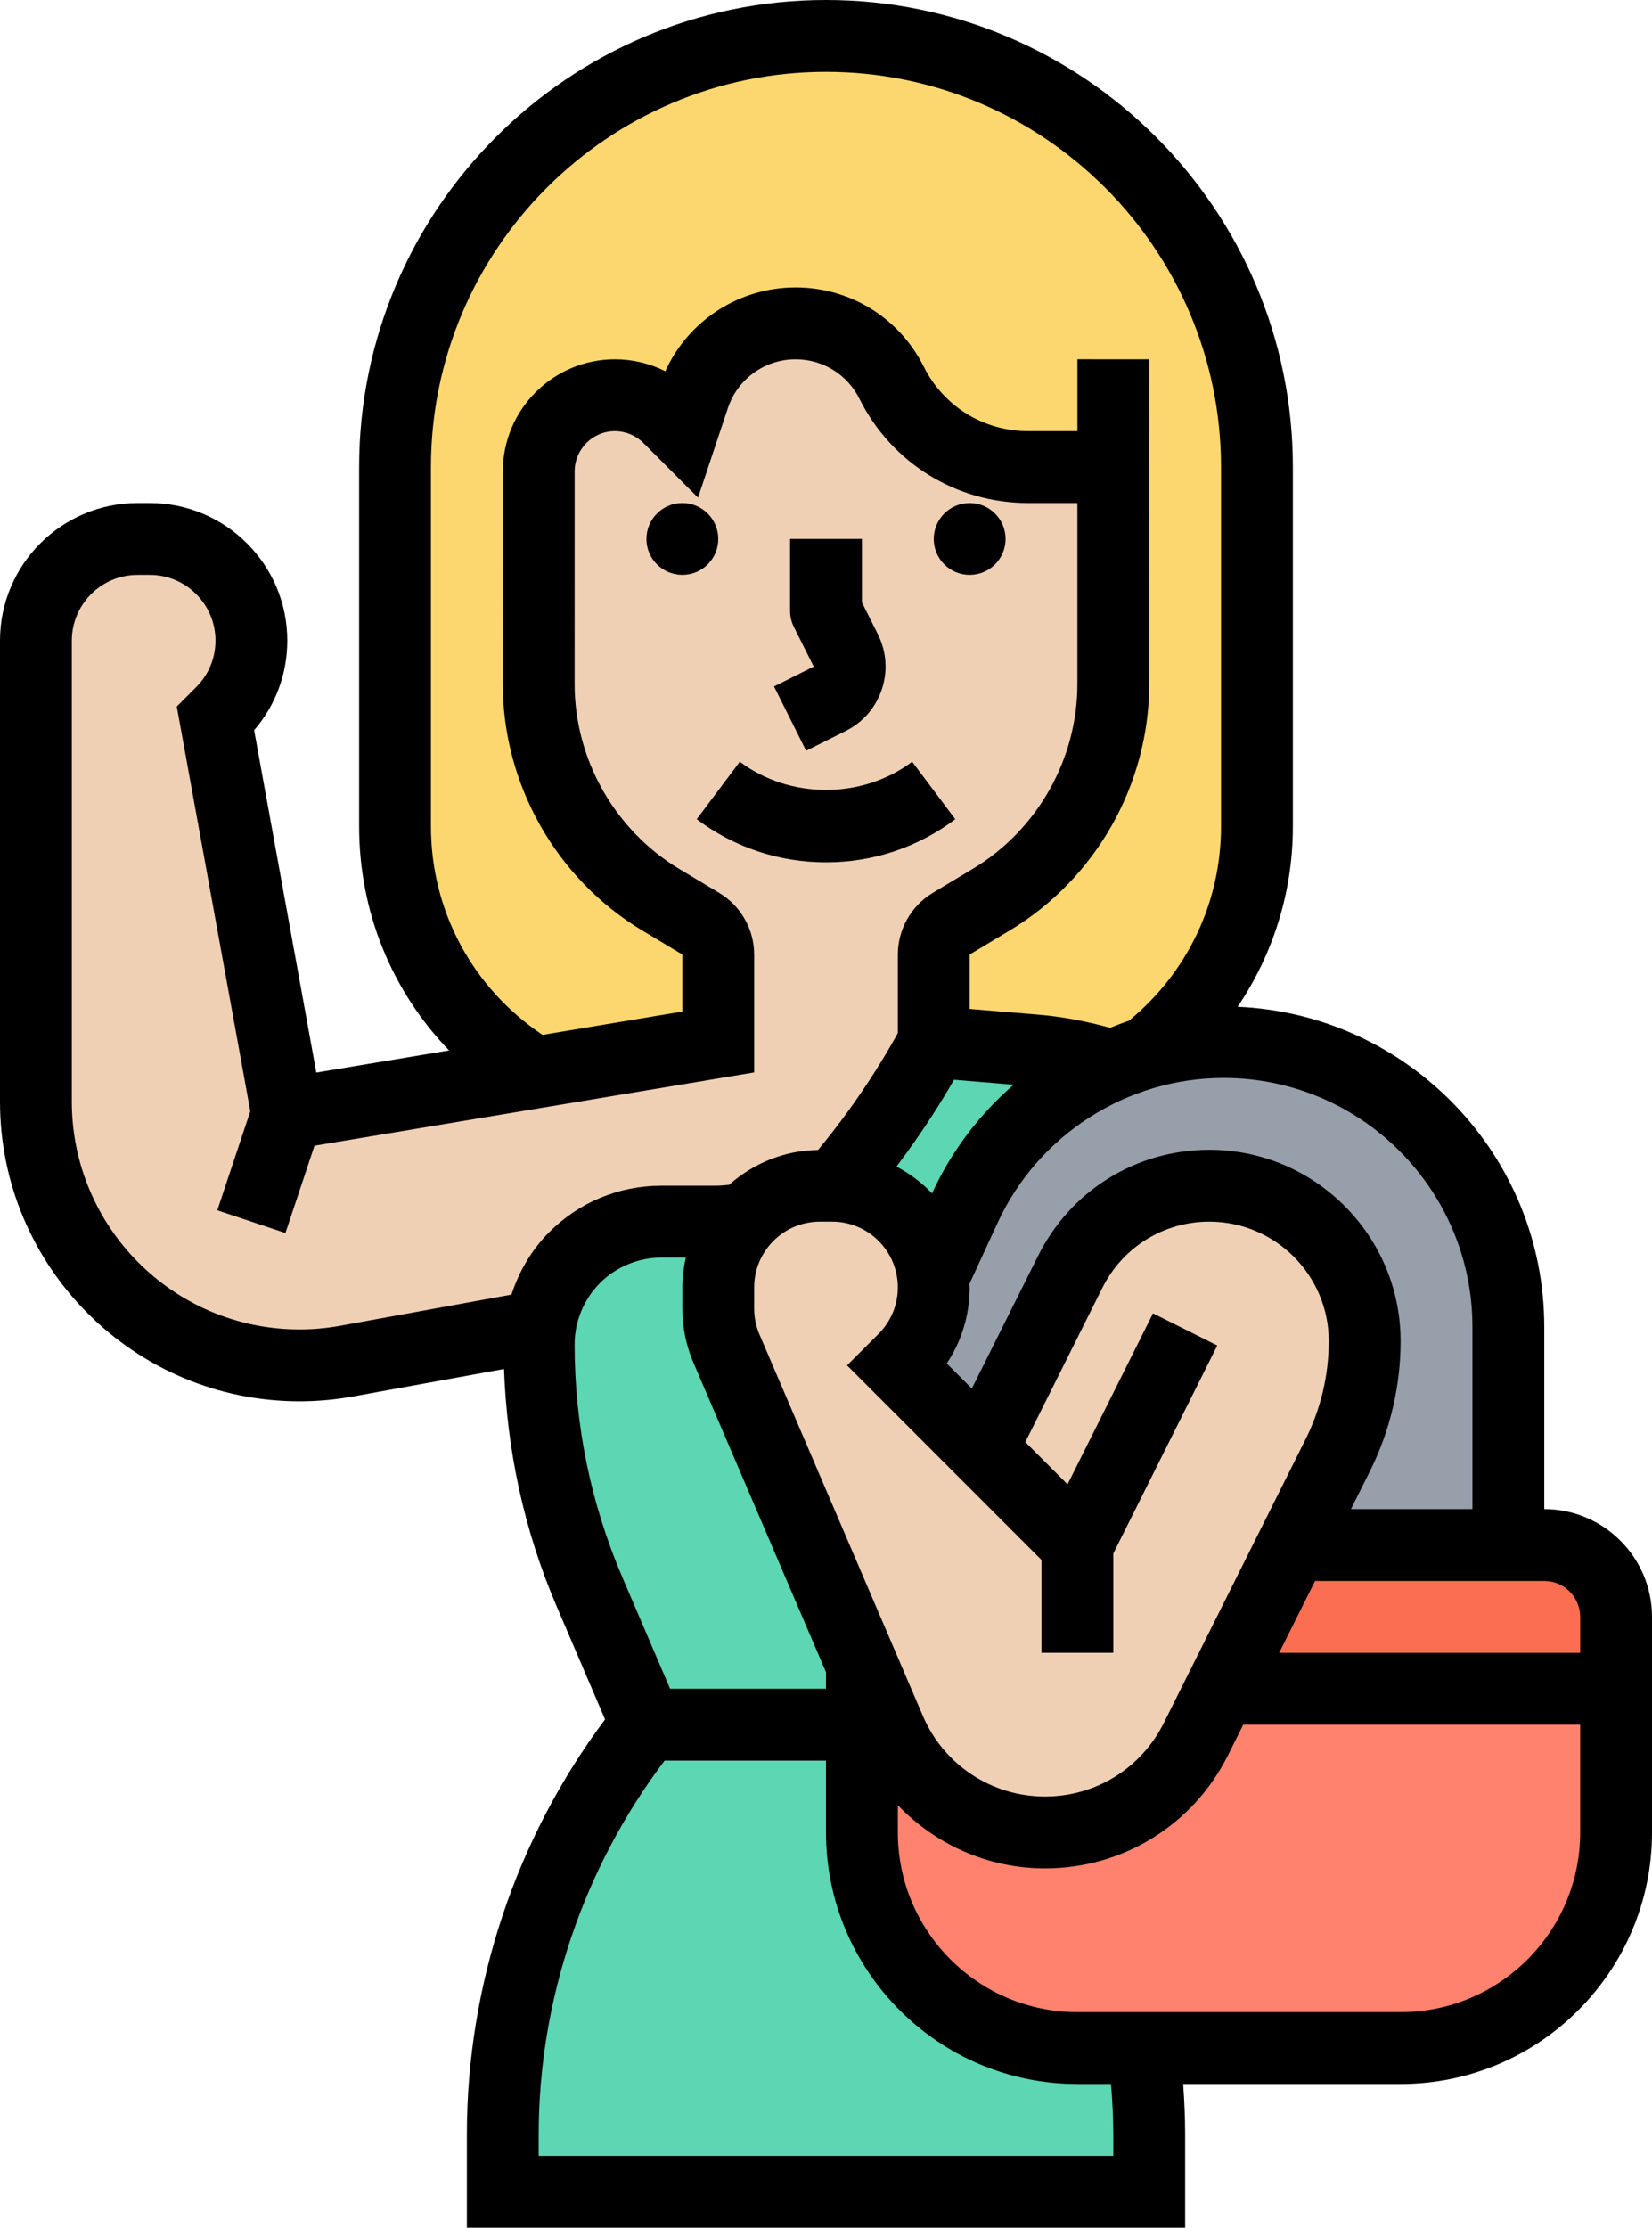
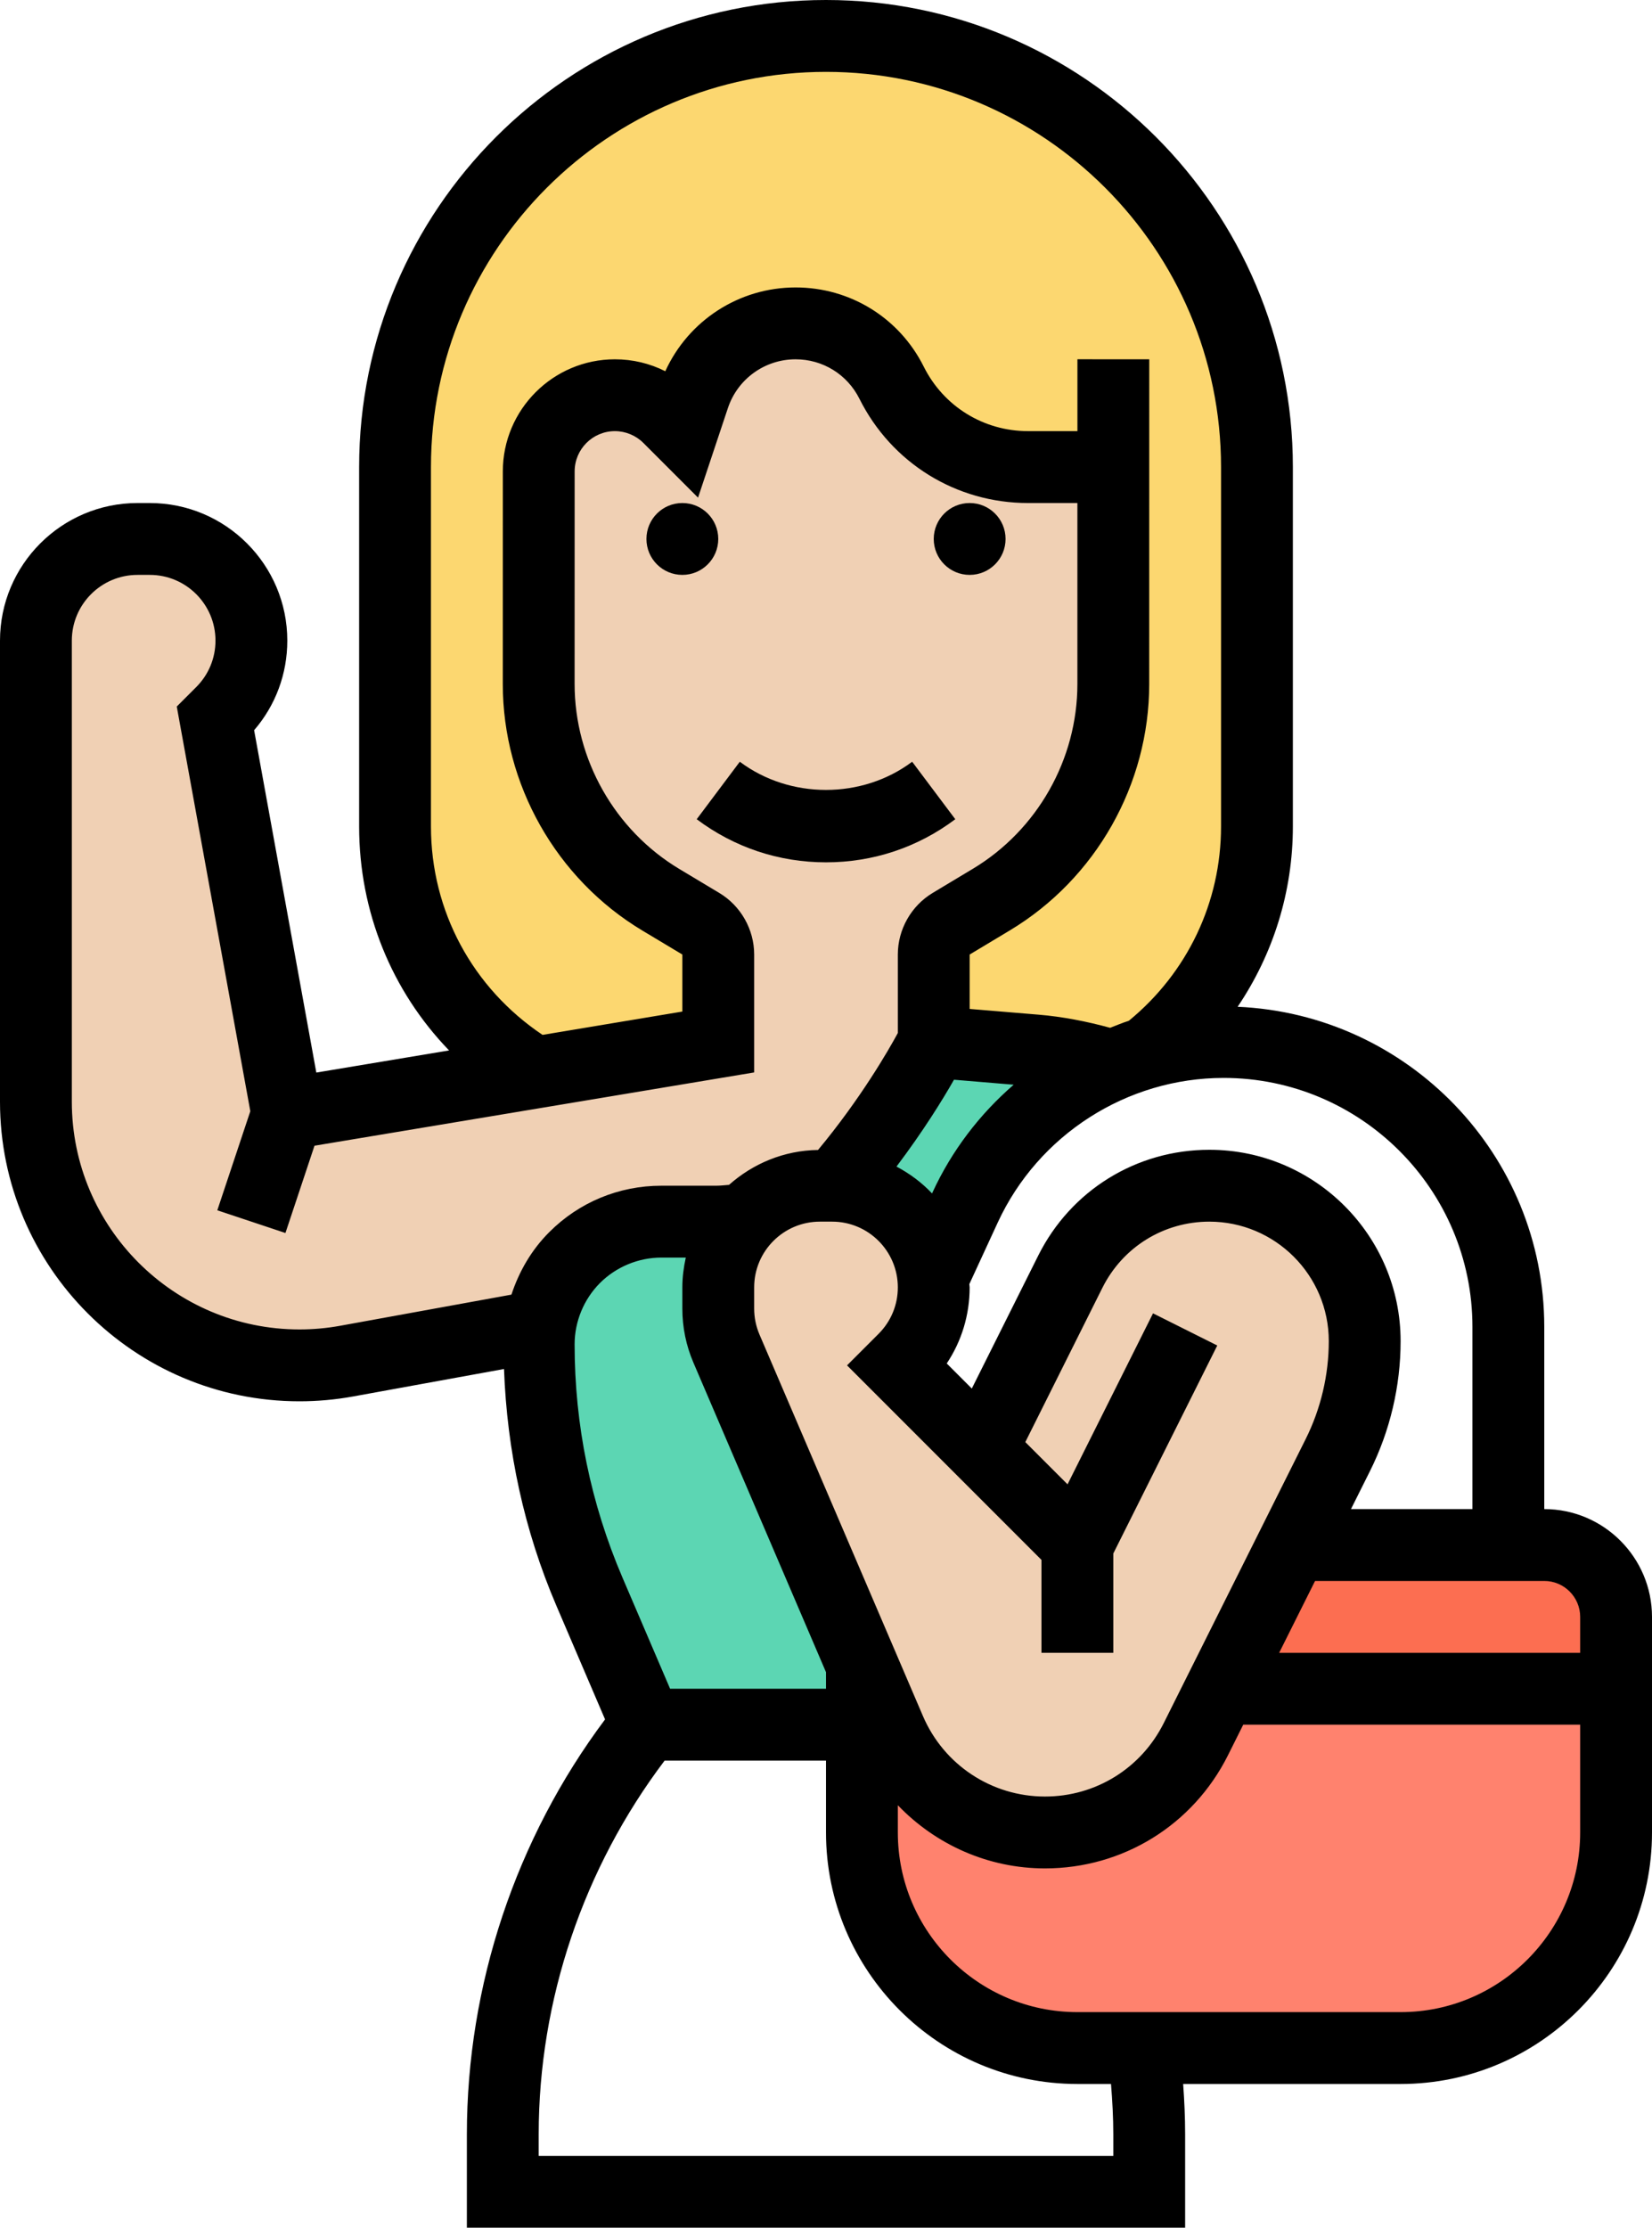
<svg xmlns="http://www.w3.org/2000/svg" id="Layer_5" style="enable-background:new 0 0 46 62;" version="1.1" viewBox="0 0 46 62" xml:space="preserve">
  <g>
    <g>
      <g>
        <path d="M31,13h-2.37c-0.81,0-1.57-0.23-2.23-0.64c-0.66-0.4-1.21-0.99-1.57-1.71     C24.32,9.64,23.29,9,22.15,9c-1.28,0-2.42,0.82-2.83,2.04L19,12l-0.38-0.38c-0.4-0.4-0.94-0.62-1.5-0.62     C15.95,11,15,11.95,15,13.12v5.92c0,2.46,1.29,4.73,3.4,6l1.11,0.67c0.31,0.18,0.49,0.5,0.49,0.86V29l-5.13,0.85     C12.55,28.45,11,25.91,11,23V13c0-3.32,1.34-6.32,3.51-8.49S19.68,1,23,1c6.63,0,12,5.37,12,12v10c0,2.55-1.2,4.83-3.06,6.29     c-0.34,0.1-0.68,0.22-1,0.36v-0.01c-0.67-0.2-1.38-0.34-2.11-0.4L26,29v-2.43c0-0.36,0.18-0.68,0.49-0.86l1.11-0.67     c2.11-1.27,3.4-3.54,3.4-6V13z" style="fill:#FCD770;" />
      </g>
      <g>
-         <path d="M32,59.4V61H14v-1.6c0-2.07,0.35-4.11,1.03-6.04C15.7,51.44,16.7,49.62,18,48h6v3     c0,3.31,2.69,6,6,6h1.84C31.95,57.79,32,58.6,32,59.4z" style="fill:#5CD6B3;" />
-       </g>
+         </g>
      <g>
        <path d="M29.8,30.25c-1.25,0.8-2.28,1.95-2.93,3.36L26,35.5h-0.02c-0.08-0.65-0.37-1.23-0.81-1.67     C24.68,33.34,24,33.02,23.25,33C25,31,26,29,26,29l2.83,0.24c0.73,0.06,1.44,0.2,2.11,0.4v0.01     C30.54,29.82,30.16,30.02,29.8,30.25z" style="fill:#5CD6B3;" />
      </g>
      <g>
        <path d="M20.72,33.96c-0.45,0.5-0.72,1.15-0.72,1.87v0.59c0,0.38,0.08,0.76,0.23,1.11l3.77,8.8V48h-6     l-1.59-3.7C15.48,42.12,15,39.78,15,37.41c0-0.17,0.01-0.34,0.05-0.51c0.1-0.71,0.43-1.38,0.95-1.9c0.64-0.64,1.51-1,2.41-1h1.53     c0.26,0,0.52-0.02,0.77-0.05L20.72,33.96z" style="fill:#5CD6B3;" />
      </g>
      <g>
        <path d="M24.78,48.15C25.52,49.88,27.22,51,29.1,51c0.89,0,1.74-0.25,2.47-0.7     c0.73-0.46,1.33-1.1,1.73-1.9L34,47h11v4c0,3.31-2.69,6-6,6h-7.16H30c-3.31,0-6-2.69-6-6v-3v-1.67L24.78,48.15z" style="fill:#FF826E;" />
      </g>
      <g>
        <path d="M45,45v2H34l2-4h6h1C44.1,43,45,43.9,45,45z" style="fill:#FC6E51;" />
      </g>
      <g>
-         <path d="M25.17,37.83c0.53-0.53,0.83-1.25,0.83-2c0-0.11-0.01-0.22-0.02-0.33H26l0.87-1.89     c0.65-1.41,1.68-2.56,2.93-3.36c0.36-0.23,0.74-0.43,1.14-0.6c0.32-0.14,0.66-0.26,1-0.36c0.68-0.19,1.4-0.29,2.13-0.29     c4.38,0,7.93,3.55,7.93,7.93V43h-6l1.25-2.5c0.49-0.99,0.75-2.07,0.75-3.17c0-1.19-0.48-2.28-1.27-3.06     C35.95,33.48,34.86,33,33.67,33c-0.81,0-1.6,0.23-2.27,0.65c-0.67,0.41-1.23,1.01-1.6,1.74l-2.47,4.94L25,38L25.17,37.83z" style="fill:#969FAA;" />
-       </g>
+         </g>
      <g>
        <path d="M23.25,33c0.75,0.02,1.43,0.34,1.92,0.83c0.44,0.44,0.73,1.02,0.81,1.67     c0.01,0.11,0.02,0.22,0.02,0.33c0,0.75-0.3,1.47-0.83,2L25,38l2.33,2.33l2.47-4.94c0.37-0.73,0.93-1.33,1.6-1.74     c0.67-0.42,1.46-0.65,2.27-0.65c1.19,0,2.28,0.48,3.06,1.27c0.79,0.78,1.27,1.87,1.27,3.06c0,1.1-0.26,2.18-0.75,3.17L36,43l-2,4     l-0.7,1.4c-0.4,0.8-1,1.44-1.73,1.9c-0.73,0.45-1.58,0.7-2.47,0.7c-1.88,0-3.58-1.12-4.32-2.85L24,46.33l-3.77-8.8     C20.08,37.18,20,36.8,20,36.42v-0.59c0-0.72,0.27-1.37,0.72-1.87c0.51-0.59,1.27-0.96,2.11-0.96h0.34C23.2,33,23.22,33,23.25,33z     " style="fill:#F0D0B4;" />
      </g>
      <g>
        <path d="M8,31l6.87-1.15L20,29v-2.43c0-0.36-0.18-0.68-0.49-0.86l-1.11-0.67c-2.11-1.27-3.4-3.54-3.4-6     v-5.92c0-1.17,0.95-2.12,2.12-2.12c0.56,0,1.1,0.22,1.5,0.62L19,12l0.32-0.96C19.73,9.82,20.87,9,22.15,9     c1.14,0,2.17,0.64,2.68,1.65c0.36,0.72,0.91,1.31,1.57,1.71c0.66,0.41,1.42,0.64,2.23,0.64H31v6.04c0,2.46-1.29,4.73-3.4,6     l-1.11,0.67c-0.31,0.18-0.49,0.5-0.49,0.86V29c0,0-1,2-2.75,4c-0.03,0-0.05,0-0.08,0h-0.34c-0.84,0-1.6,0.37-2.11,0.96     l-0.01-0.01C20.46,33.98,20.2,34,19.94,34h-1.53c-0.9,0-1.77,0.36-2.41,1c-0.52,0.52-0.85,1.19-0.95,1.9h-0.01l-5.39,0.98     C9.22,37.96,8.78,38,8.34,38C4.29,38,1,34.71,1,30.66V17.83C1,16.27,2.27,15,3.83,15h0.34c0.78,0,1.49,0.32,2,0.83     S7,17.05,7,17.83c0,0.75-0.3,1.47-0.83,2L6,20L8,31z" style="fill:#F0D0B4;" />
      </g>
    </g>
    <g>
-       <path d="M22.447,20.895l1.105-0.553c0.478-0.239,0.834-0.65,1.003-1.157s0.13-1.049-0.108-1.527L24,16.764V15h-2v2    c0,0.155,0.036,0.309,0.105,0.447l0.553,1.105l-1.105,0.553L22.447,20.895z" />
      <path d="M26.6,22.8l-1.201-1.6c-1.392,1.046-3.406,1.046-4.799,0l-1.2,1.6C20.445,23.585,21.69,24,23,24    C24.31,24,25.555,23.585,26.6,22.8z" />
      <path d="M43,42v-5.072c0-4.791-3.796-8.702-8.538-8.908C35.451,26.555,36,24.823,36,23V13c0-7.168-5.832-13-13-13S10,5.832,10,13    v10c0,2.376,0.909,4.584,2.505,6.235l-3.697,0.616l-1.732-9.528C7.674,19.63,8,18.754,8,17.829C8,15.717,6.283,14,4.171,14H3.829    C1.717,14,0,15.717,0,17.829v12.833C0,35.259,3.741,39,8.338,39c0.499,0,1-0.045,1.491-0.134l4.205-0.765    c0.084,2.273,0.559,4.489,1.459,6.589l1.355,3.163C14.363,51.172,13,55.25,13,59.403V62h20v-2.597    c0-0.466-0.021-0.935-0.055-1.403H39c3.86,0,7-3.14,7-7v-6C46,43.346,44.654,42,43,42z M44,45v1h-8.382l1-2H43    C43.551,44,44,44.449,44,45z M21.147,37.14C21.05,36.911,21,36.669,21,36.419v-0.591C21,34.82,21.82,34,22.829,34h0.343    C24.18,34,25,34.82,25,35.829c0,0.488-0.19,0.947-0.536,1.293L23.586,38L29,43.414V46h2v-2.764l2.895-5.789l-1.789-0.895    l-2.38,4.759l-1.176-1.176l2.148-4.297C31.266,34.705,32.406,34,33.674,34C35.508,34,37,35.492,37,37.326    c0,0.94-0.222,1.882-0.643,2.724l-3.953,7.907C31.773,49.217,30.506,50,29.097,50c-1.481,0-2.815-0.879-3.398-2.241L21.147,37.14z     M26.564,30.05l1.662,0.139c-0.942,0.815-1.721,1.828-2.26,2.997l-0.013,0.029c-0.285-0.303-0.62-0.551-0.99-0.748    C25.708,31.48,26.249,30.604,26.564,30.05z M41,36.928V42h-3.382l0.528-1.056C38.705,39.827,39,38.576,39,37.326    C39,34.389,36.611,32,33.674,32c-2.03,0-3.856,1.128-4.764,2.944l-1.85,3.701l-0.698-0.698C26.777,37.325,27,36.594,27,35.829    c0-0.031-0.008-0.059-0.009-0.09l0.791-1.714C28.911,31.58,31.38,30,34.072,30C37.892,30,41,33.108,41,36.928z M12,23V13    c0-6.065,4.935-11,11-11s11,4.935,11,11v10c0,2.113-0.937,4.073-2.568,5.41c-0.177,0.055-0.347,0.129-0.52,0.195    c-0.653-0.178-1.321-0.31-1.998-0.366L27,28.08v-1.514l1.116-0.67C30.512,24.459,32,21.831,32,19.037L32.001,10l-2-0.001l0,2    h-1.375c-1.238,0-2.352-0.688-2.905-1.796C25.041,8.845,23.674,8,22.153,8c-1.576,0-2.985,0.921-3.628,2.332    C18.095,10.115,17.617,10,17.122,10c-1.721,0-3.121,1.4-3.121,3.121L14,19.036c0,2.794,1.488,5.423,3.884,6.861L19,26.566l0,1.587    l-3.893,0.649C13.161,27.497,12,25.36,12,23z M15.293,34.293c-0.495,0.495-0.839,1.092-1.052,1.738l-4.769,0.867    C9.099,36.966,8.718,37,8.338,37C4.843,37,2,34.157,2,30.662V17.829C2,16.82,2.82,16,3.829,16h0.343C5.18,16,6,16.82,6,17.829    c0,0.488-0.19,0.947-0.536,1.293l-0.542,0.542L6.97,30.927l-0.919,2.757l1.897,0.632l0.809-2.429L21,29.847l0-3.281    c0-0.698-0.372-1.355-0.971-1.714l-1.116-0.669C17.116,23.104,16,21.132,16,19.036l0.001-5.916c0-0.618,0.503-1.121,1.121-1.121    c0.295,0,0.584,0.12,0.792,0.328l1.523,1.523l0.831-2.492C20.539,10.546,21.296,10,22.153,10c0.758,0,1.439,0.421,1.778,1.099    C24.826,12.888,26.625,14,28.625,14H30l0,5.037c0,2.095-1.116,4.066-2.913,5.144l-1.118,0.671C25.371,25.212,25,25.869,25,26.566    v2.184c-0.26,0.481-1.04,1.835-2.222,3.255c-0.953,0.013-1.814,0.382-2.478,0.971C20.179,32.985,20.06,33,19.938,33h-1.523    C17.235,33,16.126,33.459,15.293,34.293z M16,37.414c0-0.635,0.258-1.258,0.707-1.707S17.779,35,18.414,35h0.682    C19.037,35.268,19,35.543,19,35.829v0.591c0,0.522,0.104,1.029,0.31,1.508L23,46.539V47h-4.341l-1.328-3.098    C16.448,41.84,16,39.657,16,37.414z M31,59.403V60H15v-0.597c0-3.747,1.249-7.418,3.506-10.403H23v2c0,3.86,3.14,7,7,7h0.936    C30.974,58.468,31,58.937,31,59.403z M39,56h-9c-2.757,0-5-2.243-5-5v-0.758C26.054,51.339,27.516,52,29.097,52    c2.171,0,4.124-1.207,5.096-3.149L34.618,48H44v3C44,53.757,41.757,56,39,56z" />
      <circle cx="19" cy="15" r="1" />
      <circle cx="27" cy="15" r="1" />
    </g>
  </g>
</svg>